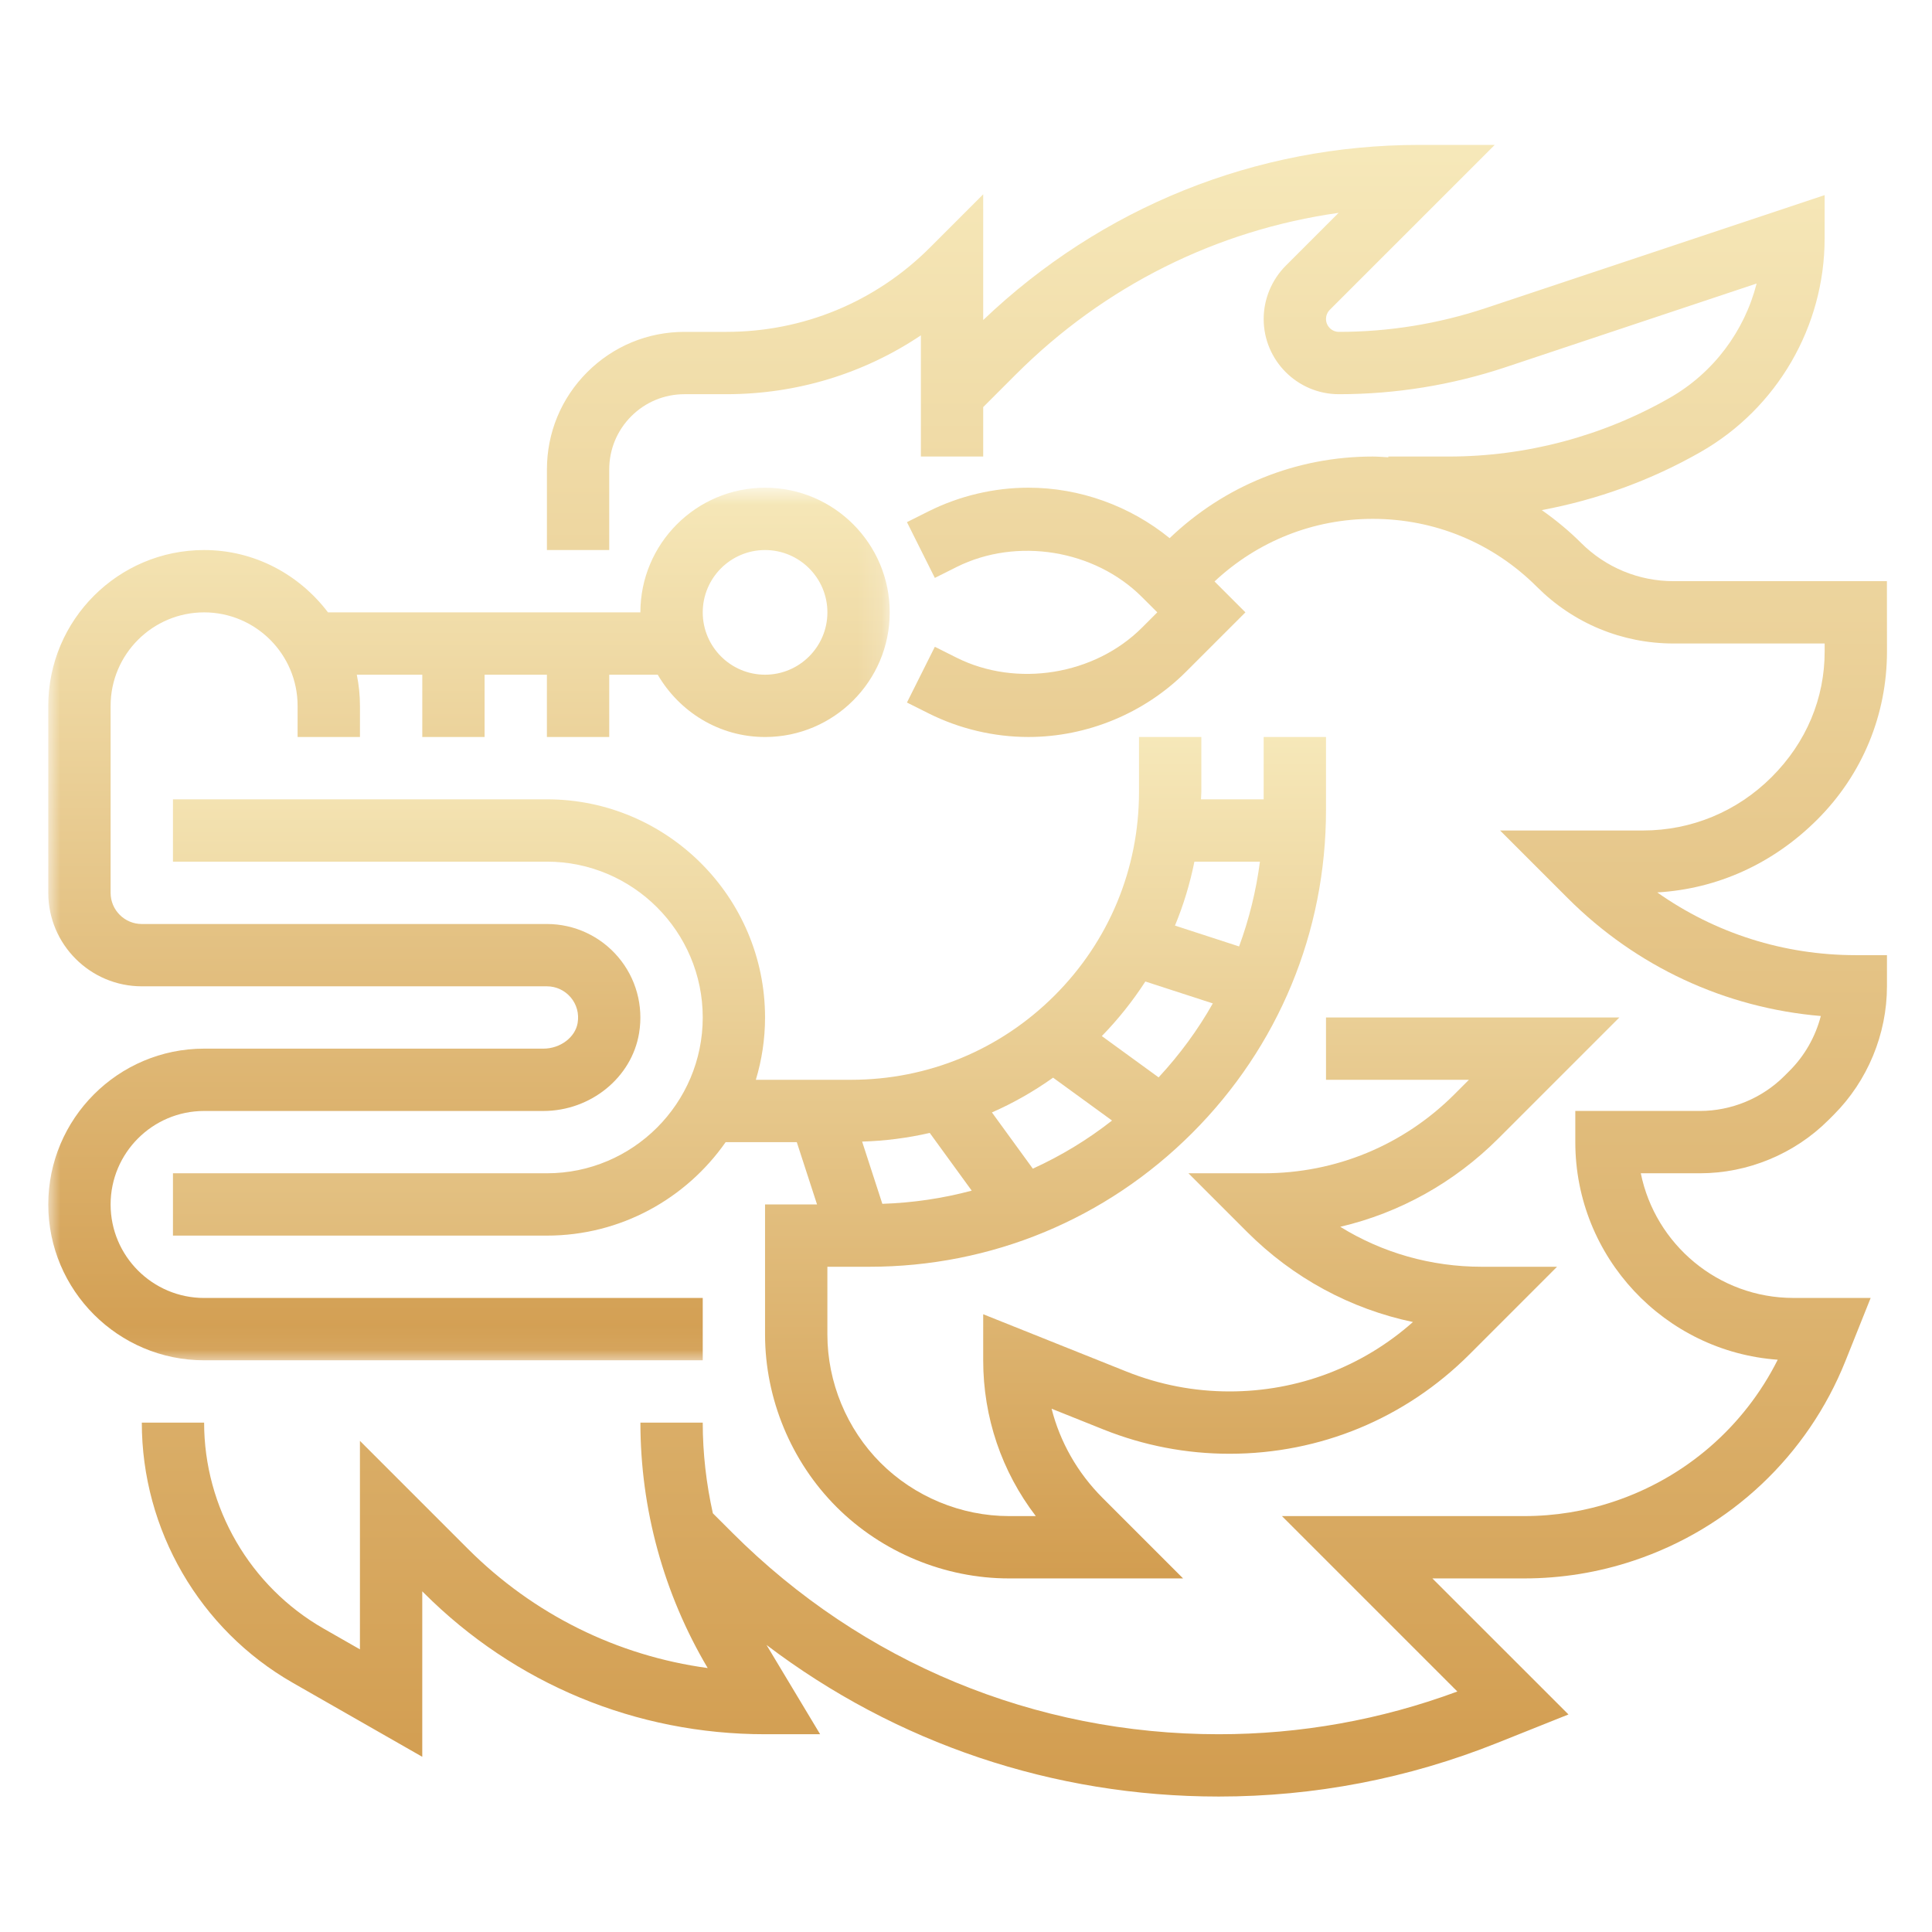
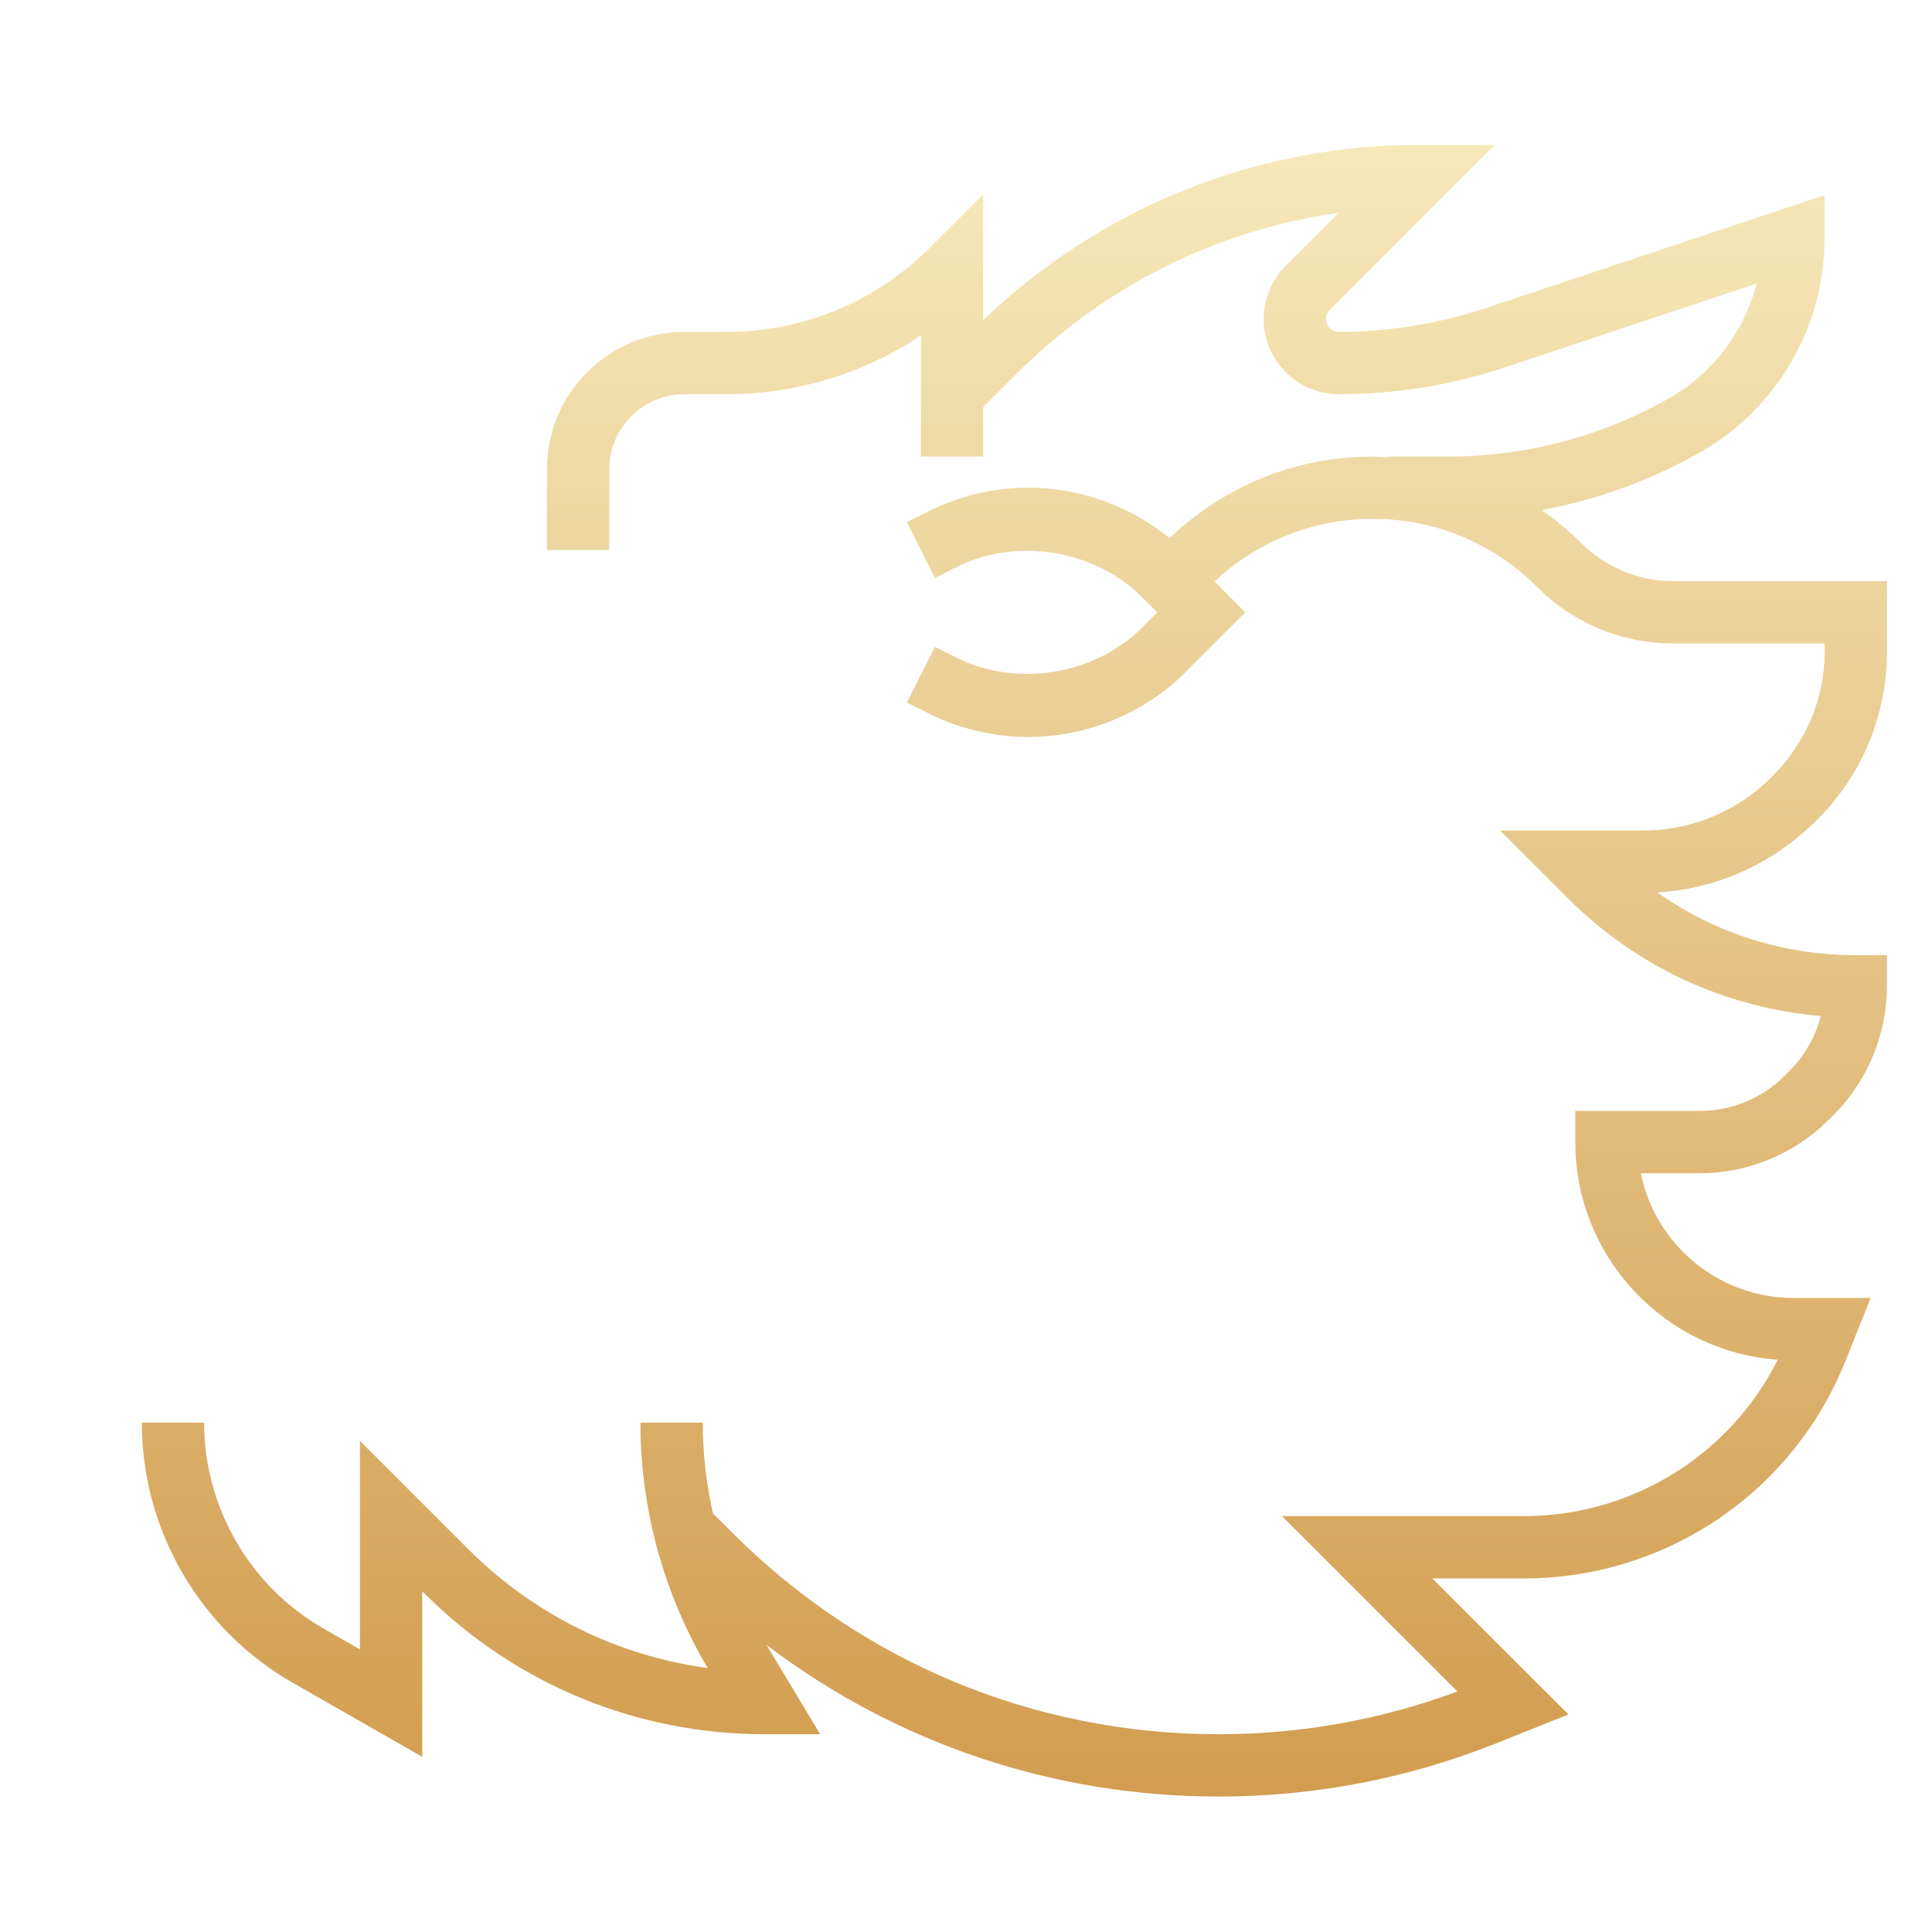
<svg xmlns="http://www.w3.org/2000/svg" xmlns:xlink="http://www.w3.org/1999/xlink" width="80px" height="80px" viewBox="0 0 80 80" version="1.1">
  <title>paigow</title>
  <defs>
-     <polygon id="path-1" points="0 0.803 34.842 0.803 34.842 36.935 0 36.935" />
    <linearGradient x1="50%" y1="100%" x2="50%" y2="3.061617e-15%" id="linearGradient-3">
      <stop stop-color="#D29D50" offset="0%" />
      <stop stop-color="#F6E8B9" offset="100%" />
    </linearGradient>
    <linearGradient x1="50%" y1="100%" x2="50%" y2="3.061617e-15%" id="linearGradient-4">
      <stop stop-color="#D29D50" offset="0%" />
      <stop stop-color="#F6E8B9" offset="100%" />
    </linearGradient>
    <linearGradient x1="50%" y1="100%" x2="50%" y2="3.061617e-15%" id="linearGradient-5">
      <stop stop-color="#D29D50" offset="0%" />
      <stop stop-color="#F6E8B9" offset="100%" />
    </linearGradient>
  </defs>
  <g id="paigow" stroke="none" stroke-width="1" fill="none" fill-rule="evenodd">
    <g id="Group-8" transform="translate(2, 6)">
      <g id="Group-3" transform="translate(0, 13.392)">
        <mask id="mask-2" fill="white">
          <use xlink:href="#path-1" />
        </mask>
        <g id="Clip-2" />
        <path d="M29.68,3.384 C31.102,3.384 32.261,4.541 32.261,5.965 C32.261,7.388 31.102,8.546 29.68,8.546 C28.256,8.546 27.099,7.388 27.099,5.965 C27.099,4.541 28.256,3.384 29.68,3.384 L29.68,3.384 Z M27.099,36.935 L27.099,34.354 L6.452,34.354 C4.317,34.354 2.58,32.617 2.58,30.483 C2.58,28.348 4.317,26.611 6.452,26.611 L20.5,26.611 C22.459,26.611 24.162,25.225 24.463,23.388 C24.652,22.255 24.335,21.106 23.599,20.239 C22.861,19.368 21.785,18.869 20.646,18.869 L3.872,18.869 C3.159,18.869 2.58,18.291 2.58,17.578 L2.58,9.836 C2.58,7.701 4.317,5.965 6.452,5.965 C8.586,5.965 10.323,7.701 10.323,9.836 L10.323,11.126 L12.905,11.126 L12.905,9.836 C12.905,9.395 12.86,8.962 12.774,8.546 L15.486,8.546 L15.486,11.126 L18.066,11.126 L18.066,8.546 L20.646,8.546 L20.646,11.126 L23.227,11.126 L23.227,8.546 L25.235,8.546 C26.131,10.081 27.777,11.126 29.68,11.126 C32.526,11.126 34.842,8.811 34.842,5.965 C34.842,3.118 32.526,0.803 29.68,0.803 C26.832,0.803 24.517,3.118 24.517,5.965 L11.581,5.965 C10.4,4.407 8.55,3.384 6.452,3.384 C2.894,3.384 -0.001,6.278 -0.001,9.836 L-0.001,17.578 C-0.001,19.713 1.738,21.449 3.872,21.449 L20.646,21.449 C21.026,21.449 21.384,21.616 21.631,21.906 C21.881,22.202 21.983,22.577 21.919,22.966 C21.82,23.563 21.198,24.03 20.5,24.03 L6.452,24.03 C2.894,24.03 -0.001,26.925 -0.001,30.483 C-0.001,34.04 2.894,36.935 6.452,36.935 L27.099,36.935 Z" id="Fill-1" fill="url(#linearGradient-3)" mask="url(#mask-2)" />
      </g>
      <path d="M66.623,30.953 C69.101,30.809 71.418,29.769 73.254,27.932 C75.114,26.073 76.137,23.6 76.136,20.969 L76.133,18.065 L67.304,18.065 C65.854,18.065 64.49,17.5 63.464,16.476 C62.959,15.971 62.413,15.525 61.841,15.122 C64.145,14.692 66.375,13.885 68.422,12.714 C71.588,10.906 73.554,7.517 73.554,3.871 L73.554,2.08 L59.537,6.752 C57.565,7.409 55.515,7.742 53.441,7.742 C53.147,7.742 52.907,7.502 52.907,7.208 C52.907,7.067 52.964,6.929 53.063,6.83 L59.894,0 L56.778,0 C49.99,0 43.608,2.583 38.712,7.252 L38.712,2.046 L36.51,4.249 C34.257,6.502 31.263,7.742 28.077,7.742 L26.343,7.742 C24.821,7.742 23.392,8.334 22.315,9.411 C21.239,10.487 20.647,11.917 20.647,13.438 L20.647,16.775 L23.227,16.775 L23.227,13.438 C23.227,12.606 23.552,11.824 24.14,11.235 C24.728,10.647 25.512,10.323 26.343,10.323 L28.077,10.323 C30.988,10.323 33.768,9.472 36.132,7.886 L36.132,12.904 L38.712,12.904 L38.712,10.857 L40.067,9.502 C43.732,5.838 48.387,3.525 53.429,2.814 L51.239,5.004 C50.659,5.585 50.326,6.387 50.326,7.208 C50.326,8.926 51.724,10.323 53.441,10.323 C55.792,10.323 58.118,9.946 60.352,9.202 L70.738,5.74 C70.235,7.712 68.951,9.439 67.142,10.473 C64.36,12.064 61.194,12.904 57.989,12.904 L55.488,12.904 L55.488,12.935 C55.272,12.925 55.06,12.904 54.843,12.904 C51.681,12.904 48.709,14.106 46.432,16.284 C44.793,14.948 42.71,14.194 40.586,14.194 C39.162,14.194 37.736,14.531 36.459,15.168 L35.555,15.621 L36.71,17.93 L37.614,17.477 C40.102,16.236 43.325,16.76 45.287,18.723 L45.921,19.356 L45.287,19.99 C43.325,21.952 40.101,22.477 37.614,21.235 L36.71,20.782 L35.555,23.09 L36.459,23.543 C37.736,24.181 39.163,24.517 40.586,24.517 C43.016,24.517 45.394,23.532 47.112,21.814 L49.57,19.356 L48.291,18.077 C50.077,16.407 52.386,15.485 54.843,15.485 C57.411,15.485 59.824,16.483 61.641,18.3 C63.153,19.813 65.165,20.646 67.304,20.646 L73.555,20.646 L73.555,20.972 C73.557,22.911 72.801,24.736 71.364,26.173 C69.934,27.603 68.042,28.389 66.033,28.389 L66.029,28.389 L60.115,28.389 L62.918,31.192 C65.76,34.033 69.437,35.735 73.396,36.071 C73.176,36.92 72.732,37.709 72.107,38.334 L71.885,38.556 C70.965,39.476 69.693,40.002 68.392,40.002 L63.23,40.002 L63.23,41.293 C63.23,46.055 66.934,49.969 71.612,50.303 C70.223,53.072 67.797,55.185 64.829,56.175 C63.632,56.576 62.381,56.778 61.114,56.778 L51.082,56.778 L58.346,64.042 C55.174,65.216 51.854,65.811 48.464,65.811 C40.856,65.811 33.705,62.848 28.325,57.468 L27.518,56.662 C27.245,55.433 27.099,54.177 27.099,52.907 L24.518,52.907 C24.518,56.484 25.482,59.996 27.304,63.07 C23.557,62.561 20.095,60.853 17.375,58.134 L12.904,53.663 L12.904,62.296 L11.404,61.439 C8.351,59.694 6.452,56.424 6.452,52.907 L3.872,52.907 C3.872,57.349 6.267,61.476 10.123,63.681 L15.485,66.745 L15.485,59.893 L15.551,59.959 C19.326,63.733 24.341,65.811 29.68,65.811 L31.96,65.811 L29.74,62.114 C35.104,66.184 41.613,68.391 48.464,68.391 C52.432,68.391 56.314,67.644 59.999,66.17 L62.947,64.992 L57.312,59.359 L61.114,59.359 C62.658,59.359 64.183,59.112 65.646,58.623 C69.651,57.289 72.849,54.274 74.417,50.353 L75.46,47.745 L72.263,47.745 C69.147,47.745 66.54,45.524 65.942,42.583 L68.392,42.583 C70.372,42.583 72.31,41.781 73.71,40.381 L73.932,40.159 C75.332,38.759 76.135,36.82 76.135,34.841 L76.135,33.551 L74.844,33.551 C71.859,33.551 69.012,32.64 66.623,30.953" id="Fill-4" fill="url(#linearGradient-4)" />
-       <path d="M50.171,29.679 C50.014,30.887 49.723,32.061 49.308,33.19 L46.653,32.327 C47.006,31.475 47.274,30.589 47.458,29.679 L50.171,29.679 Z M45.976,38.612 L43.624,36.902 C44.306,36.202 44.907,35.445 45.427,34.642 L48.22,35.549 C47.602,36.645 46.848,37.669 45.976,38.612 L45.976,38.612 Z M40.767,42.392 L39.073,40.063 C39.962,39.674 40.807,39.191 41.606,38.624 L44.047,40.399 C43.029,41.199 41.928,41.863 40.767,42.392 L40.767,42.392 Z M34.536,43.848 L33.699,41.271 C34.652,41.242 35.588,41.121 36.499,40.912 L38.237,43.302 C37.04,43.622 35.802,43.806 34.536,43.848 L34.536,43.848 Z M47.745,24.517 L45.164,24.517 L45.164,26.786 C45.164,29.972 43.924,32.966 41.671,35.219 C39.418,37.472 36.424,38.712 33.238,38.712 L29.298,38.712 C29.544,37.894 29.679,37.028 29.679,36.131 C29.679,31.152 25.626,27.098 20.647,27.098 L5.162,27.098 L5.162,29.679 L20.647,29.679 C24.204,29.679 27.099,32.574 27.099,36.131 C27.099,39.689 24.204,42.583 20.647,42.583 L5.162,42.583 L5.162,45.164 L20.647,45.164 C23.707,45.164 26.413,43.63 28.048,41.293 L30.993,41.293 L31.832,43.874 L29.679,43.874 L29.679,49.257 C29.679,51.917 30.758,54.52 32.638,56.4 C34.518,58.28 37.123,59.359 39.781,59.359 L46.989,59.359 L43.652,56.022 C42.616,54.984 41.897,53.716 41.544,52.332 L43.694,53.193 C45.362,53.859 47.118,54.197 48.912,54.197 C52.664,54.197 56.193,52.735 58.847,50.082 L62.474,46.454 L59.359,46.454 C57.257,46.454 55.242,45.878 53.498,44.799 C55.959,44.221 58.217,42.969 60.049,41.137 L65.055,36.131 L52.907,36.131 L52.907,38.712 L58.825,38.712 L58.225,39.312 C56.115,41.422 53.309,42.583 50.326,42.583 L47.211,42.583 L49.636,45.008 C51.546,46.919 53.922,48.199 56.507,48.742 C54.41,50.601 51.739,51.616 48.912,51.616 C47.447,51.616 46.015,51.34 44.652,50.796 L38.712,48.42 L38.712,50.326 C38.712,52.689 39.478,54.932 40.89,56.778 L39.782,56.778 C37.802,56.778 35.864,55.975 34.464,54.575 C33.064,53.175 32.26,51.237 32.26,49.257 L32.26,46.454 L33.993,46.454 C39.045,46.454 43.795,44.488 47.367,40.915 C50.939,37.342 52.907,32.593 52.907,27.541 L52.907,24.517 L50.326,24.517 L50.326,27.098 L47.73,27.098 C47.732,26.994 47.745,26.89 47.745,26.786 L47.745,24.517 Z" id="Fill-6" fill="url(#linearGradient-5)" />
    </g>
  </g>
</svg>